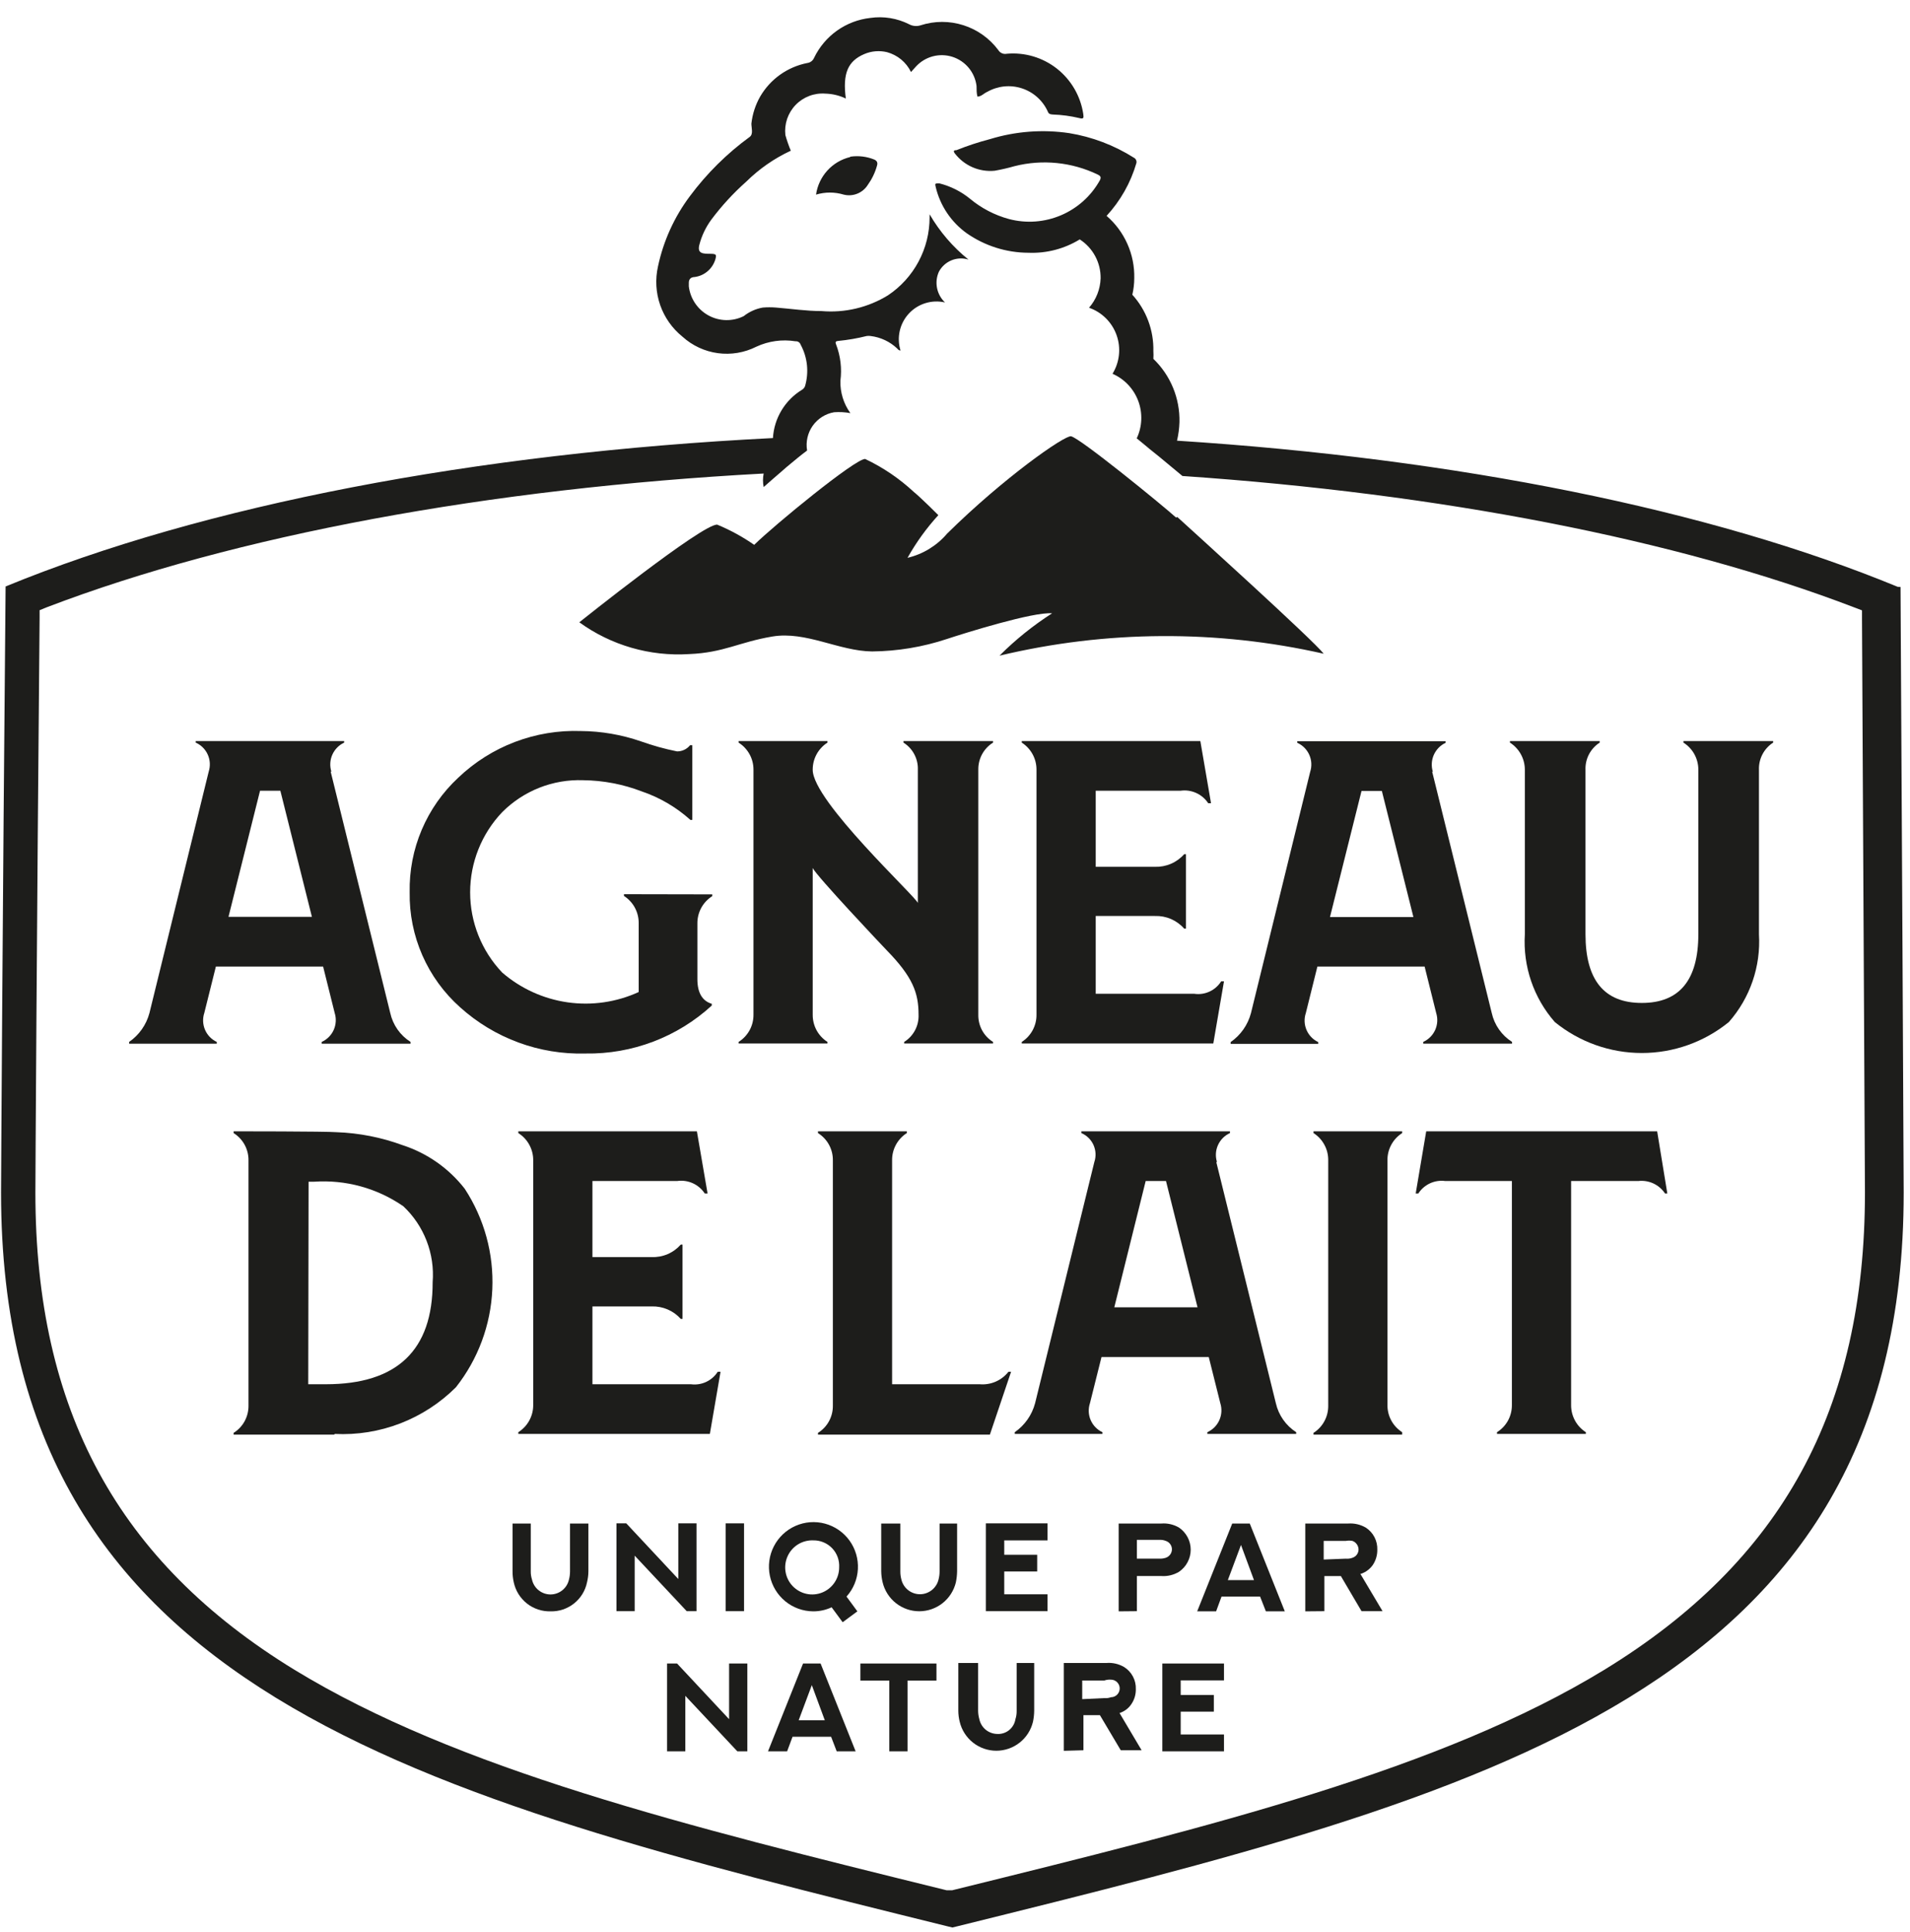
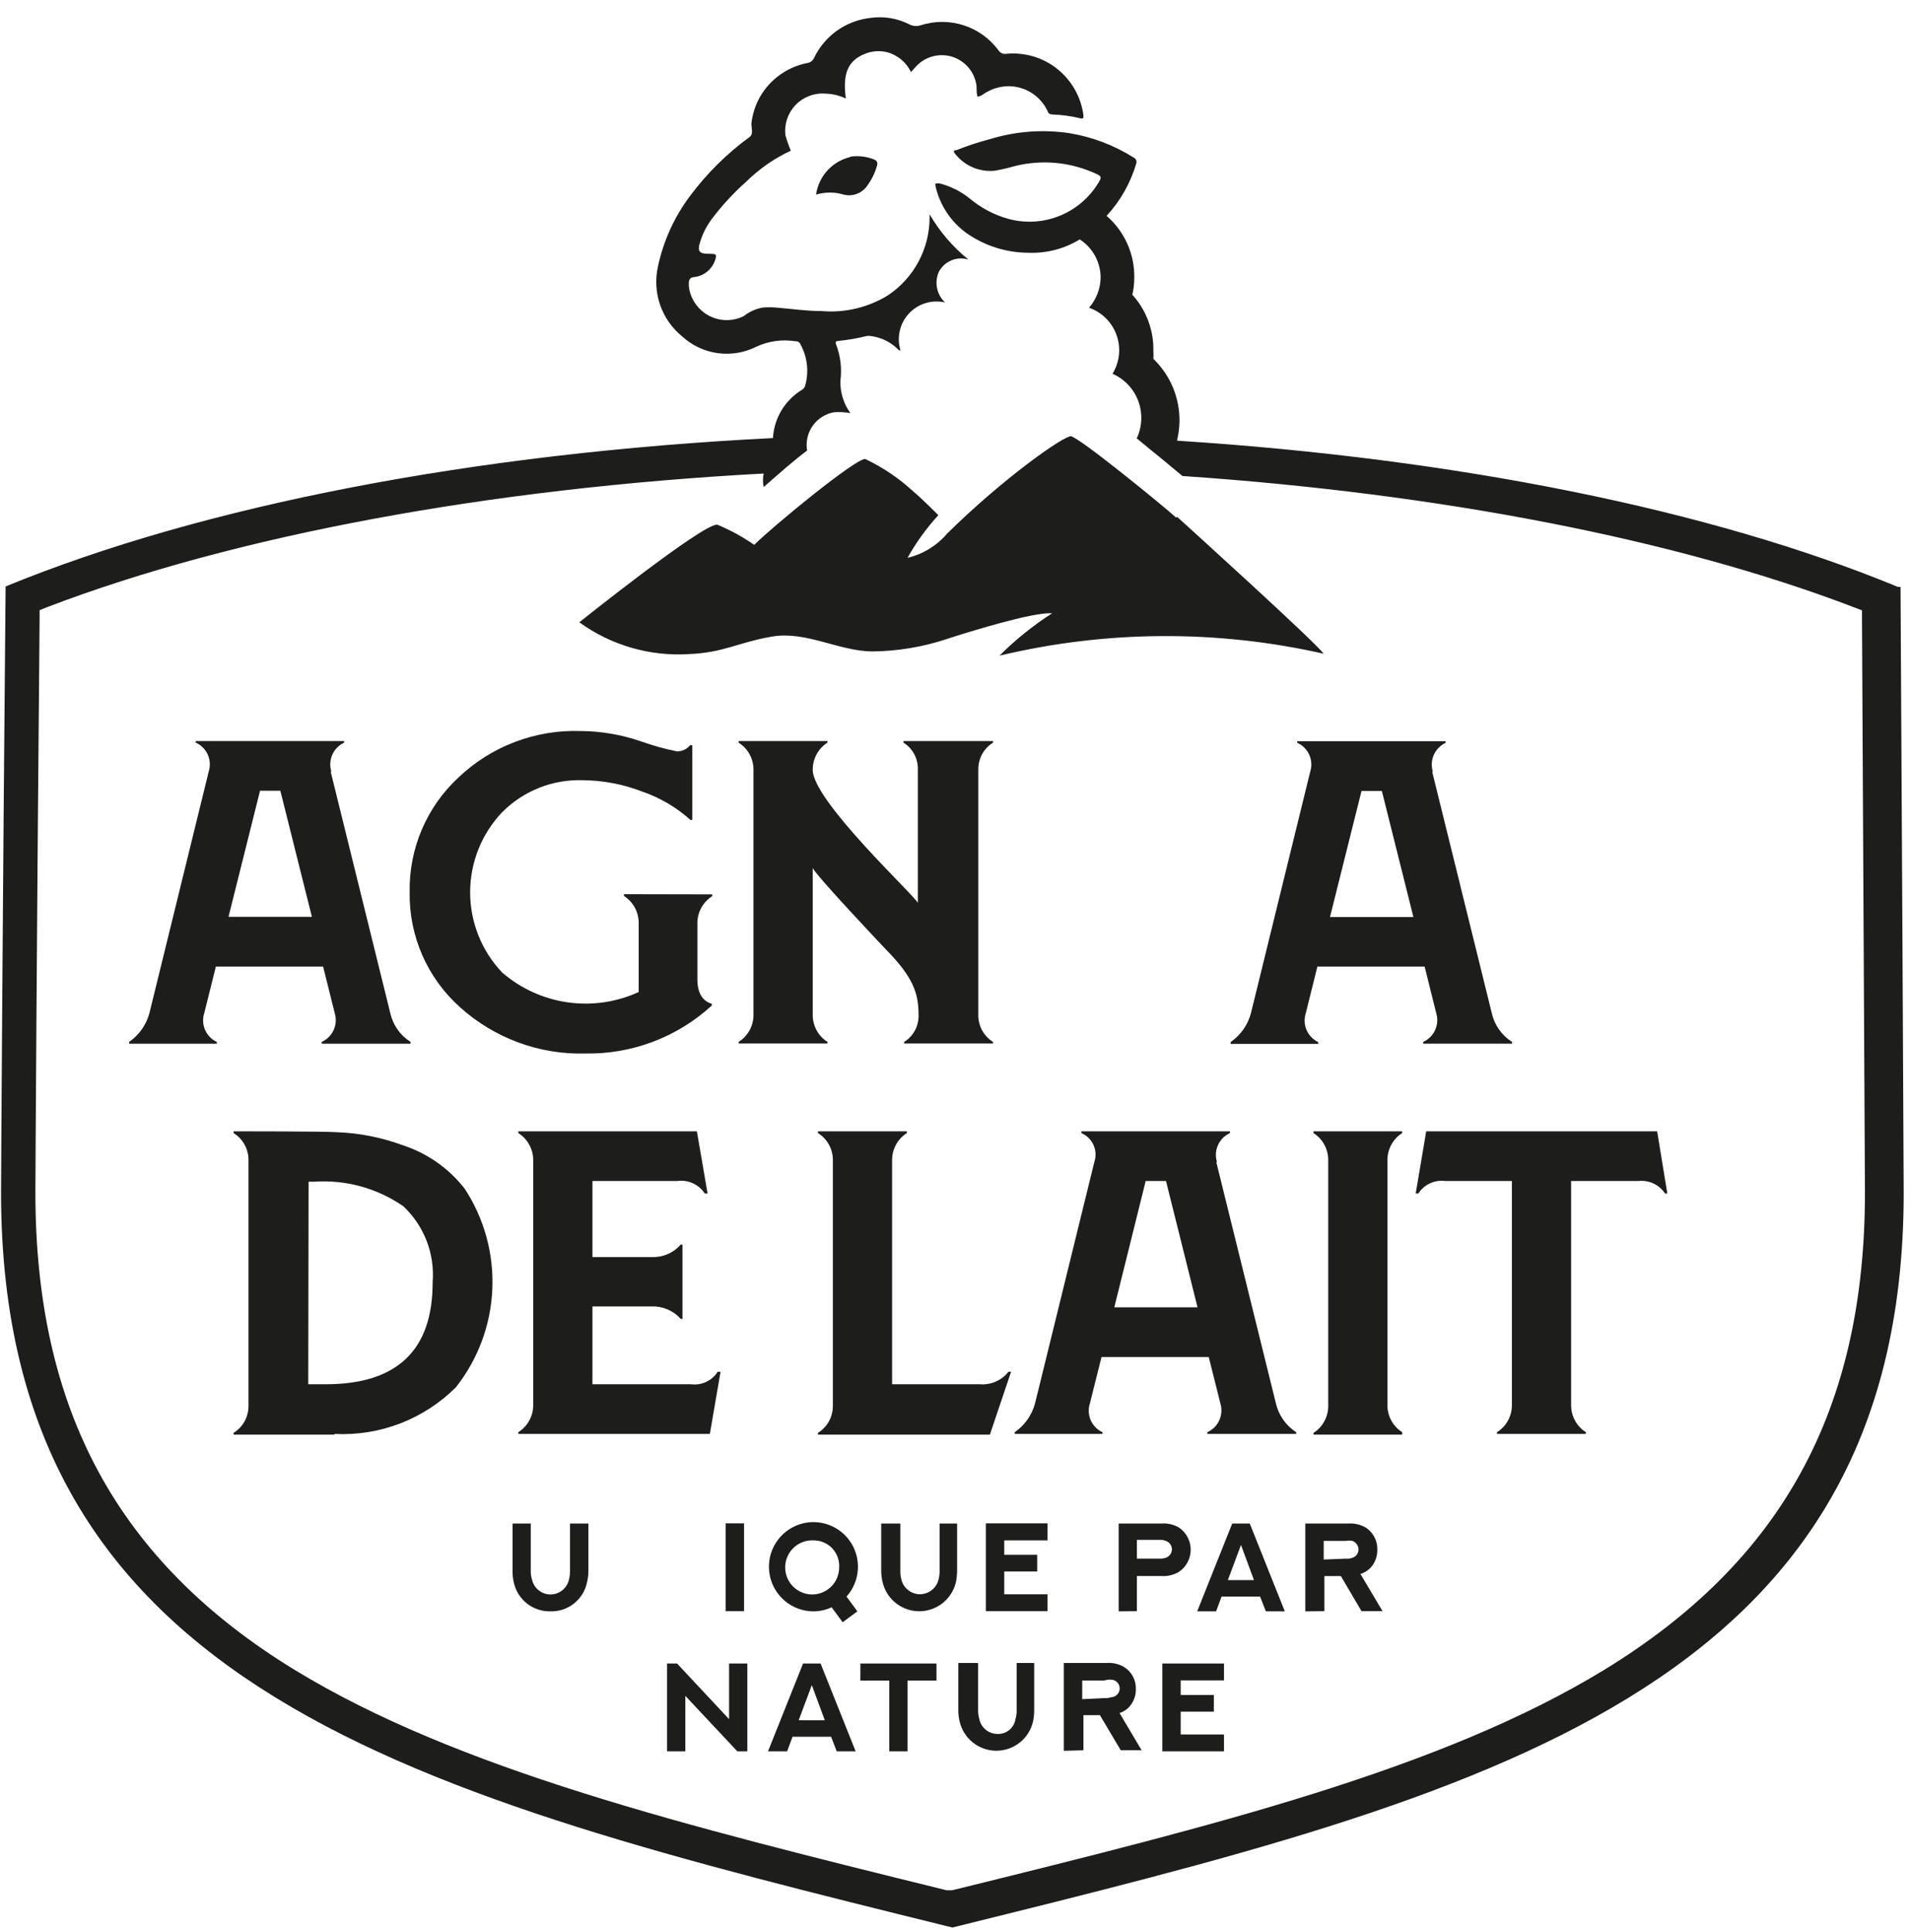
<svg xmlns="http://www.w3.org/2000/svg" width="89" height="90" viewBox="0 0 89 90" fill="none">
  <g clip-path="url(#clip0_2162_1009)">
    <path d="M24.732 70.969V73.202C24.73 73.33 24.75 73.457 24.789 73.579C24.832 73.776 24.941 73.952 25.098 74.078C25.255 74.204 25.45 74.273 25.651 74.273C25.852 74.273 26.047 74.204 26.203 74.078C26.36 73.952 26.469 73.776 26.512 73.579C26.545 73.456 26.561 73.329 26.561 73.202V70.969H27.418V73.186C27.417 73.362 27.395 73.538 27.353 73.71C27.273 74.099 27.059 74.447 26.748 74.693C26.438 74.94 26.051 75.07 25.655 75.06C25.257 75.07 24.867 74.942 24.554 74.695C24.241 74.448 24.024 74.1 23.94 73.71C23.901 73.538 23.881 73.362 23.883 73.186V70.969H24.732Z" fill="#1D1D1B" />
-     <path d="M28.725 75.052V70.961H29.182L31.607 73.555V70.961H32.456V75.052H31.999L29.574 72.466V75.052H28.725Z" fill="#1D1D1B" />
    <path d="M34.67 70.961H33.812V75.052H34.67V70.961Z" fill="#1D1D1B" />
    <path d="M39.445 74.372L39.951 75.06L39.265 75.567L38.751 74.871C38.483 74.997 38.19 75.061 37.894 75.06C37.419 75.057 36.959 74.892 36.592 74.591C36.224 74.29 35.971 73.871 35.874 73.406C35.777 72.94 35.842 72.455 36.059 72.032C36.276 71.609 36.631 71.273 37.065 71.081C37.5 70.888 37.986 70.851 38.445 70.975C38.903 71.099 39.305 71.377 39.584 71.762C39.862 72.148 40 72.617 39.975 73.092C39.95 73.567 39.763 74.019 39.445 74.372ZM37.894 71.754C37.643 71.744 37.395 71.81 37.182 71.942C36.969 72.075 36.8 72.268 36.698 72.497C36.595 72.726 36.563 72.981 36.606 73.228C36.648 73.476 36.764 73.705 36.938 73.886C37.112 74.067 37.336 74.192 37.581 74.245C37.826 74.298 38.081 74.276 38.314 74.182C38.547 74.088 38.746 73.927 38.886 73.719C39.027 73.511 39.102 73.266 39.102 73.014C39.112 72.85 39.088 72.686 39.032 72.532C38.975 72.377 38.888 72.237 38.774 72.118C38.66 72 38.523 71.906 38.372 71.844C38.22 71.781 38.057 71.751 37.894 71.754Z" fill="#1D1D1B" />
    <path d="M41.953 70.969V73.202C41.952 73.329 41.969 73.456 42.002 73.579C42.048 73.774 42.159 73.947 42.316 74.071C42.473 74.195 42.667 74.263 42.867 74.263C43.067 74.263 43.261 74.195 43.418 74.071C43.575 73.947 43.686 73.774 43.733 73.579C43.765 73.456 43.782 73.329 43.782 73.202V70.969H44.598V73.186C44.596 73.362 44.576 73.537 44.541 73.71C44.448 74.093 44.23 74.435 43.92 74.679C43.611 74.923 43.228 75.056 42.834 75.056C42.44 75.056 42.058 74.923 41.748 74.679C41.439 74.435 41.22 74.093 41.128 73.71C41.086 73.538 41.064 73.362 41.062 73.186V70.969H41.953Z" fill="#1D1D1B" />
    <path d="M48.812 70.961V71.755H46.795V72.425H48.33V73.203H46.795V74.266H48.812V75.052H45.938V70.961H48.812Z" fill="#1D1D1B" />
    <path d="M52.127 75.06V70.969H54.119C54.404 70.947 54.689 71.013 54.936 71.157C55.104 71.271 55.242 71.425 55.337 71.604C55.433 71.784 55.483 71.984 55.483 72.188C55.483 72.392 55.433 72.592 55.337 72.772C55.242 72.952 55.104 73.105 54.936 73.219C54.69 73.366 54.405 73.435 54.119 73.415H52.976V75.052L52.127 75.06ZM54.013 72.605C54.118 72.611 54.223 72.597 54.323 72.564C54.405 72.536 54.477 72.483 54.528 72.413C54.579 72.343 54.607 72.259 54.609 72.172C54.608 72.085 54.581 72 54.529 71.929C54.478 71.859 54.406 71.806 54.323 71.779C54.222 71.738 54.113 71.722 54.005 71.73H52.976V72.605H54.013Z" fill="#1D1D1B" />
    <path d="M58.716 74.372H56.92L56.667 75.06H55.785L57.418 70.969H58.235L59.868 75.06H58.986L58.716 74.372ZM57.214 73.603H58.431L57.826 71.967L57.214 73.603Z" fill="#1D1D1B" />
    <path d="M60.822 75.06V70.969H62.823C63.108 70.949 63.392 71.015 63.639 71.158C63.812 71.269 63.952 71.423 64.047 71.605C64.141 71.788 64.186 71.992 64.178 72.197C64.18 72.444 64.109 72.686 63.974 72.892C63.84 73.085 63.648 73.231 63.427 73.309H63.386L64.423 75.052H63.443L62.48 73.416H61.712V75.052L60.822 75.06ZM62.708 72.606C62.814 72.616 62.92 72.602 63.019 72.565C63.101 72.539 63.172 72.488 63.224 72.419C63.275 72.35 63.303 72.266 63.304 72.18C63.303 72.092 63.275 72.007 63.224 71.935C63.173 71.864 63.101 71.809 63.019 71.779C62.916 71.76 62.811 71.76 62.708 71.779H61.68V72.647L62.708 72.606Z" fill="#1D1D1B" />
    <path d="M31.084 81.581V77.49H31.549L33.974 80.084V77.49H34.824V81.581H34.358L31.933 78.996V81.581H31.084Z" fill="#1D1D1B" />
    <path d="M38.727 80.902H36.93L36.677 81.581H35.787L37.42 77.49H38.237L39.87 81.581H38.988L38.727 80.902ZM37.216 80.133H38.433L37.828 78.497L37.216 80.133Z" fill="#1D1D1B" />
    <path d="M43.636 77.49V78.284H42.288V81.581H41.439V78.284H40.092V77.49H43.636Z" fill="#1D1D1B" />
    <path d="M45.577 77.466V79.7C45.579 79.83 45.599 79.959 45.634 80.084C45.674 80.273 45.776 80.444 45.924 80.569C46.072 80.693 46.258 80.764 46.451 80.771C46.655 80.786 46.857 80.724 47.017 80.597C47.177 80.469 47.284 80.286 47.316 80.084C47.356 79.96 47.375 79.83 47.373 79.7V77.466H48.19V79.691C48.188 79.865 48.169 80.037 48.133 80.207C48.04 80.591 47.822 80.932 47.512 81.176C47.203 81.42 46.82 81.553 46.426 81.553C46.032 81.553 45.65 81.42 45.34 81.176C45.031 80.932 44.812 80.591 44.72 80.207C44.677 80.038 44.655 79.865 44.654 79.691V77.466H45.577Z" fill="#1D1D1B" />
    <path d="M49.57 81.556V77.465H51.563C51.847 77.443 52.132 77.509 52.379 77.653C52.553 77.761 52.695 77.914 52.791 78.095C52.887 78.276 52.934 78.479 52.926 78.684C52.931 78.935 52.857 79.181 52.714 79.388C52.583 79.582 52.39 79.726 52.167 79.797L53.196 81.531H52.224L51.252 79.895H50.485V81.531L49.57 81.556ZM51.456 79.102C51.562 79.111 51.668 79.097 51.767 79.061C51.875 79.061 51.979 79.017 52.055 78.941C52.132 78.864 52.175 78.76 52.175 78.651C52.175 78.543 52.132 78.439 52.055 78.362C51.979 78.285 51.875 78.242 51.767 78.242C51.662 78.234 51.556 78.248 51.456 78.283H50.428V79.15L51.456 79.102Z" fill="#1D1D1B" />
    <path d="M57.034 77.49V78.276H55.017V78.955H56.561V79.732H55.017V80.796H57.034V81.581H54.16V77.49H57.034Z" fill="#1D1D1B" />
    <path d="M15.408 35.943L18.184 47.185C18.245 47.462 18.36 47.723 18.522 47.955C18.685 48.187 18.892 48.384 19.131 48.535V48.617H14.991V48.535C15.239 48.423 15.438 48.224 15.55 47.975C15.661 47.726 15.677 47.445 15.595 47.185L15.056 45.025H10.059L9.52 47.185C9.435 47.442 9.447 47.722 9.554 47.971C9.661 48.22 9.855 48.42 10.1 48.535V48.617H6.018V48.535C6.484 48.212 6.82 47.734 6.965 47.185L9.725 35.943C9.808 35.683 9.793 35.401 9.681 35.152C9.57 34.903 9.37 34.703 9.12 34.593V34.52H16.036V34.593C15.79 34.708 15.595 34.908 15.485 35.156C15.375 35.404 15.36 35.684 15.44 35.943M12.117 36.835L10.647 42.709H14.534L13.064 36.835H12.117Z" fill="#1D1D1B" />
    <path d="M33.19 41.662V41.744C32.976 41.878 32.8 42.065 32.678 42.287C32.557 42.509 32.494 42.758 32.496 43.012V45.614C32.496 46.244 32.725 46.628 33.166 46.759V46.841C31.561 48.312 29.454 49.111 27.279 49.075C25.13 49.134 23.04 48.363 21.441 46.923C20.687 46.252 20.086 45.426 19.68 44.501C19.274 43.576 19.073 42.574 19.089 41.564C19.07 40.565 19.261 39.573 19.651 38.654C20.041 37.735 20.62 36.908 21.351 36.229C22.111 35.503 23.008 34.937 23.99 34.563C24.971 34.19 26.017 34.016 27.067 34.053C28.02 34.06 28.966 34.223 29.867 34.535C30.416 34.731 30.978 34.887 31.549 35.002C31.665 35.003 31.779 34.977 31.884 34.928C31.989 34.878 32.081 34.806 32.154 34.715H32.26V38.193H32.17C31.513 37.602 30.744 37.151 29.908 36.867C29.035 36.531 28.108 36.354 27.173 36.344C26.476 36.319 25.781 36.438 25.132 36.694C24.483 36.951 23.893 37.338 23.4 37.833C22.442 38.839 21.907 40.176 21.907 41.568C21.907 42.959 22.442 44.297 23.4 45.303C24.263 46.048 25.321 46.53 26.448 46.691C27.575 46.852 28.725 46.685 29.761 46.211V43.004C29.763 42.751 29.702 42.502 29.582 42.281C29.462 42.059 29.287 41.871 29.075 41.735V41.654L33.19 41.662Z" fill="#1D1D1B" />
    <path d="M46.272 34.52V34.593C46.057 34.727 45.881 34.914 45.761 35.136C45.641 35.359 45.581 35.608 45.586 35.861V47.267C45.581 47.52 45.641 47.77 45.761 47.992C45.881 48.214 46.057 48.401 46.272 48.535V48.609H42.132V48.535C42.346 48.402 42.52 48.214 42.638 47.992C42.756 47.769 42.812 47.519 42.802 47.267C42.802 46.26 42.54 45.516 41.316 44.264C41.071 44.01 38.05 40.811 37.87 40.435V47.267C37.868 47.519 37.929 47.768 38.049 47.99C38.169 48.212 38.344 48.399 38.556 48.535V48.609H34.416V48.535C34.63 48.401 34.806 48.214 34.928 47.992C35.05 47.77 35.112 47.52 35.11 47.267V35.861C35.112 35.608 35.05 35.359 34.928 35.137C34.806 34.915 34.63 34.727 34.416 34.593V34.52H38.556V34.593C38.344 34.729 38.169 34.917 38.049 35.139C37.929 35.36 37.868 35.609 37.87 35.861C37.87 37.318 42.671 41.76 42.769 42.063V35.861C42.779 35.61 42.722 35.36 42.604 35.137C42.487 34.914 42.312 34.727 42.099 34.593V34.52H46.272Z" fill="#1D1D1B" />
-     <path d="M56.903 45.712H57.034L56.536 48.609H47.611V48.535C47.824 48.399 47.998 48.212 48.118 47.99C48.238 47.768 48.3 47.519 48.297 47.267V35.861C48.3 35.609 48.238 35.36 48.118 35.139C47.998 34.917 47.824 34.729 47.611 34.593V34.52H55.932L56.43 37.416H56.299C56.16 37.205 55.964 37.039 55.734 36.936C55.504 36.833 55.25 36.798 55.001 36.835H51.057V40.378H53.817C54.073 40.386 54.329 40.338 54.565 40.236C54.8 40.135 55.011 39.982 55.18 39.789H55.262V43.258H55.18C55.011 43.065 54.8 42.912 54.565 42.81C54.329 42.708 54.073 42.66 53.817 42.669H51.057V46.293H55.654C55.896 46.328 56.143 46.291 56.364 46.188C56.586 46.085 56.773 45.92 56.903 45.712Z" fill="#1D1D1B" />
    <path d="M66.734 35.943L69.51 47.185C69.571 47.461 69.686 47.723 69.849 47.955C70.011 48.186 70.218 48.383 70.457 48.535V48.616H66.317V48.535C66.566 48.423 66.764 48.224 66.876 47.975C66.987 47.726 67.003 47.445 66.921 47.185L66.383 45.025H61.386L60.847 47.193C60.761 47.45 60.773 47.73 60.88 47.978C60.987 48.227 61.181 48.428 61.426 48.543V48.625H57.344V48.543C57.81 48.22 58.146 47.742 58.291 47.193L61.051 35.951C61.135 35.691 61.119 35.409 61.008 35.16C60.896 34.91 60.696 34.711 60.447 34.601V34.527H67.362V34.601C67.117 34.715 66.921 34.916 66.811 35.164C66.702 35.412 66.686 35.692 66.766 35.951M63.443 36.843L61.973 42.717H65.86L64.39 36.843H63.443Z" fill="#1D1D1B" />
-     <path d="M71.053 43.52V35.861C71.054 35.608 70.991 35.359 70.869 35.138C70.748 34.916 70.573 34.729 70.359 34.593V34.52H74.54V34.593C74.329 34.728 74.157 34.917 74.041 35.139C73.925 35.362 73.869 35.611 73.879 35.861V43.52C73.879 45.658 74.755 46.724 76.508 46.719C78.255 46.719 79.137 45.655 79.137 43.52V35.861C79.139 35.608 79.076 35.359 78.955 35.137C78.833 34.915 78.657 34.727 78.443 34.593V34.52H82.623V34.593C82.412 34.728 82.24 34.917 82.124 35.139C82.008 35.362 81.952 35.611 81.962 35.861V43.52C82.053 45.016 81.548 46.487 80.558 47.61C79.411 48.542 77.98 49.051 76.504 49.051C75.027 49.051 73.596 48.542 72.45 47.61C71.463 46.486 70.96 45.015 71.053 43.52Z" fill="#1D1D1B" />
    <path d="M15.572 66.829H10.885V66.747C11.1 66.614 11.276 66.427 11.398 66.205C11.519 65.982 11.582 65.733 11.579 65.479V54.049C11.582 53.796 11.519 53.546 11.398 53.324C11.276 53.102 11.1 52.915 10.885 52.781V52.699C10.885 52.699 15.196 52.699 15.686 52.74C16.737 52.778 17.776 52.982 18.764 53.346C19.908 53.718 20.915 54.424 21.655 55.375C22.564 56.764 23.014 58.404 22.94 60.063C22.867 61.723 22.274 63.317 21.246 64.62C20.508 65.357 19.623 65.931 18.651 66.306C17.677 66.681 16.637 66.848 15.596 66.796M14.363 64.481H15.18C18.506 64.481 20.166 62.897 20.16 59.727C20.212 59.074 20.116 58.416 19.88 57.805C19.644 57.193 19.274 56.642 18.797 56.193C17.576 55.347 16.105 54.943 14.624 55.047H14.379L14.363 64.481Z" fill="#1D1D1B" />
    <path d="M33.444 63.9H33.575L33.077 66.796H24.152V66.715C24.366 66.58 24.542 66.393 24.663 66.171C24.785 65.949 24.848 65.7 24.846 65.447V54.049C24.848 53.796 24.785 53.547 24.663 53.325C24.542 53.103 24.366 52.916 24.152 52.781V52.699H32.473L32.971 55.596H32.84C32.703 55.386 32.508 55.219 32.28 55.117C32.051 55.014 31.798 54.978 31.55 55.015H27.606V58.557H30.366C30.621 58.568 30.875 58.521 31.109 58.42C31.344 58.32 31.553 58.168 31.721 57.977H31.803V61.437H31.721C31.552 61.247 31.342 61.096 31.108 60.996C30.874 60.896 30.621 60.848 30.366 60.856H27.606V64.481H32.195C32.437 64.513 32.683 64.476 32.904 64.373C33.125 64.27 33.313 64.106 33.444 63.9Z" fill="#1D1D1B" />
    <path d="M46.125 66.829H38.115V66.747C38.33 66.614 38.507 66.427 38.628 66.205C38.75 65.982 38.812 65.733 38.809 65.479V54.049C38.812 53.796 38.75 53.546 38.628 53.324C38.507 53.102 38.33 52.915 38.115 52.781V52.699H42.255V52.781C42.042 52.916 41.868 53.104 41.748 53.326C41.627 53.548 41.566 53.797 41.569 54.049V64.481H45.652C45.905 64.503 46.161 64.462 46.395 64.36C46.628 64.259 46.833 64.101 46.991 63.9H47.113L46.125 66.829Z" fill="#1D1D1B" />
    <path d="M56.675 54.131L59.451 65.365C59.578 65.922 59.918 66.407 60.398 66.715V66.796H56.259V66.715C56.507 66.603 56.706 66.404 56.817 66.155C56.928 65.906 56.945 65.625 56.863 65.365L56.324 63.213H51.327L50.788 65.365C50.703 65.622 50.714 65.901 50.821 66.15C50.928 66.399 51.123 66.6 51.368 66.715V66.796H47.285V66.715C47.751 66.392 48.087 65.913 48.232 65.365L50.992 54.131C51.08 53.871 51.066 53.588 50.954 53.337C50.842 53.087 50.64 52.888 50.388 52.781V52.699H57.312V52.781C57.064 52.893 56.865 53.092 56.754 53.341C56.642 53.59 56.626 53.871 56.708 54.131M53.385 55.015L51.923 60.897H55.801L54.332 55.015H53.385Z" fill="#1D1D1B" />
    <path d="M65.337 66.829H61.205V66.747C61.418 66.612 61.593 66.425 61.712 66.203C61.833 65.981 61.894 65.732 61.891 65.479V54.049C61.894 53.797 61.833 53.548 61.712 53.326C61.593 53.104 61.418 52.916 61.205 52.781V52.699H65.337V52.781C65.124 52.916 64.949 53.104 64.829 53.326C64.709 53.548 64.648 53.797 64.651 54.049V65.447C64.648 65.699 64.709 65.948 64.829 66.17C64.949 66.392 65.124 66.579 65.337 66.715V66.829Z" fill="#1D1D1B" />
    <path d="M66.457 52.699H77.218L77.692 55.596H77.586C77.451 55.392 77.264 55.231 77.043 55.128C76.823 55.026 76.578 54.986 76.337 55.015H73.209V65.447C73.206 65.699 73.268 65.948 73.388 66.17C73.508 66.392 73.682 66.579 73.895 66.715V66.796H69.755V66.715C69.97 66.581 70.147 66.394 70.269 66.172C70.39 65.95 70.452 65.7 70.449 65.447V55.015H67.347C67.104 54.982 66.856 55.019 66.634 55.122C66.411 55.225 66.222 55.389 66.089 55.596H65.967L66.457 52.699Z" fill="#1D1D1B" />
    <path d="M54.805 24.111C54.053 23.44 50.314 20.397 49.906 20.323C49.603 20.274 46.77 22.254 44.133 24.856C43.653 25.42 43.007 25.815 42.288 25.985C42.689 25.269 43.171 24.602 43.724 23.997C43.724 23.997 42.908 23.179 42.573 22.909C41.901 22.286 41.139 21.77 40.312 21.379C39.838 21.379 36.115 24.43 35.143 25.38C34.604 25.005 34.026 24.689 33.42 24.439C32.742 24.39 26.994 28.988 26.994 28.988C28.475 30.06 30.282 30.583 32.105 30.469C33.739 30.403 34.424 29.912 35.992 29.65C37.56 29.389 39.087 30.329 40.638 30.346C41.823 30.334 42.999 30.139 44.125 29.765C44.941 29.495 48.158 28.489 49.024 28.57C48.139 29.137 47.317 29.798 46.574 30.542C51.536 29.357 56.704 29.326 61.68 30.452C61.239 29.863 55.564 24.725 54.854 24.079" fill="#1D1D1B" />
    <path d="M39.618 7.315C39.207 7.413 38.836 7.632 38.552 7.944C38.268 8.257 38.084 8.648 38.025 9.066C38.446 8.939 38.895 8.939 39.316 9.066C39.526 9.118 39.747 9.103 39.947 9.022C40.148 8.941 40.319 8.799 40.434 8.616C40.625 8.351 40.769 8.055 40.859 7.74C40.916 7.569 40.859 7.495 40.752 7.438C40.394 7.29 40.002 7.242 39.618 7.299" fill="#1D1D1B" />
    <path d="M88.428 27.336C79.7 23.736 67.877 21.363 54.845 20.528C54.912 20.244 54.95 19.953 54.959 19.661C54.971 19.113 54.869 18.567 54.66 18.06C54.45 17.553 54.138 17.095 53.743 16.716C53.751 16.596 53.751 16.476 53.743 16.356C53.765 15.387 53.414 14.446 52.763 13.729C52.822 13.477 52.852 13.219 52.853 12.96C52.866 12.411 52.757 11.865 52.533 11.363C52.31 10.86 51.979 10.414 51.563 10.056C52.208 9.356 52.684 8.516 52.951 7.601C52.964 7.552 52.959 7.5 52.938 7.454C52.918 7.408 52.882 7.37 52.836 7.347C51.919 6.767 50.894 6.377 49.824 6.202C48.588 6.019 47.327 6.114 46.133 6.48C45.6 6.619 45.076 6.791 44.565 6.996C44.508 6.996 44.386 6.996 44.483 7.135C44.699 7.42 44.984 7.646 45.312 7.789C45.639 7.932 45.998 7.989 46.353 7.953C46.664 7.898 46.972 7.827 47.276 7.74C48.575 7.412 49.947 7.551 51.154 8.133C51.285 8.198 51.318 8.256 51.252 8.395C50.847 9.125 50.21 9.699 49.443 10.026C48.675 10.354 47.821 10.416 47.015 10.203C46.347 10.022 45.725 9.698 45.194 9.254C44.777 8.916 44.293 8.673 43.773 8.542C43.561 8.542 43.561 8.542 43.602 8.714C43.808 9.582 44.322 10.347 45.047 10.866C45.891 11.454 46.893 11.771 47.921 11.774C48.762 11.808 49.595 11.592 50.313 11.152C50.616 11.347 50.864 11.616 51.034 11.934C51.205 12.252 51.291 12.608 51.285 12.968C51.268 13.473 51.078 13.955 50.746 14.335C51.042 14.438 51.31 14.606 51.532 14.826C51.754 15.047 51.924 15.315 52.029 15.61C52.134 15.905 52.172 16.22 52.139 16.532C52.106 16.844 52.004 17.144 51.84 17.411C52.114 17.531 52.362 17.705 52.568 17.923C52.773 18.14 52.934 18.397 53.039 18.678C53.144 18.959 53.191 19.258 53.179 19.557C53.167 19.857 53.095 20.151 52.967 20.422L53.032 20.471L53.449 20.815L53.555 20.905L54.004 21.265L55.098 22.173C67.085 22.991 78.124 25.118 86.42 28.301L86.763 28.432V28.808C86.812 38.422 86.901 54.99 86.901 55.538C86.901 65.668 83.039 72.72 74.752 77.785C67.158 82.416 56.601 85.034 44.369 88.053H44.239H44.108C31.86 85.034 21.319 82.416 13.725 77.785C5.487 72.745 1.649 65.676 1.649 55.547C1.649 55.072 1.715 43.127 1.845 28.792V28.424L2.188 28.285C10.966 24.93 22.813 22.746 35.584 22.058C35.543 22.266 35.543 22.48 35.584 22.688C35.845 22.451 36.131 22.214 36.4 21.977L36.653 21.756C36.996 21.469 37.331 21.191 37.608 20.987C37.54 20.583 37.633 20.169 37.869 19.834C38.105 19.5 38.463 19.273 38.866 19.203C39.12 19.185 39.375 19.198 39.625 19.244C39.309 18.807 39.146 18.278 39.16 17.738C39.236 17.163 39.165 16.578 38.956 16.037C38.907 15.922 38.956 15.889 39.062 15.881C39.508 15.838 39.95 15.761 40.385 15.652C40.444 15.644 40.505 15.644 40.564 15.652C41.033 15.708 41.472 15.914 41.813 16.241C41.813 16.241 41.879 16.339 41.961 16.323C41.869 16.027 41.857 15.713 41.926 15.411C41.995 15.109 42.142 14.831 42.352 14.605C42.563 14.378 42.829 14.211 43.124 14.121C43.42 14.03 43.734 14.019 44.034 14.089C43.844 13.91 43.715 13.676 43.663 13.419C43.612 13.162 43.642 12.896 43.749 12.658C43.877 12.417 44.085 12.229 44.337 12.126C44.589 12.023 44.869 12.011 45.129 12.093C44.4 11.507 43.786 10.791 43.316 9.982V10.129C43.316 10.846 43.14 11.553 42.802 12.185C42.465 12.817 41.976 13.356 41.381 13.754C40.452 14.326 39.364 14.584 38.278 14.49C37.576 14.49 36.865 14.384 36.163 14.327C35.957 14.31 35.749 14.31 35.543 14.327C35.218 14.384 34.912 14.522 34.653 14.727C34.397 14.854 34.115 14.917 33.83 14.911C33.545 14.906 33.266 14.832 33.015 14.695C32.765 14.559 32.551 14.365 32.391 14.128C32.231 13.892 32.13 13.62 32.097 13.337C32.097 13.287 32.097 13.23 32.097 13.181C32.097 13.132 32.097 12.944 32.301 12.911C32.535 12.894 32.758 12.807 32.941 12.661C33.125 12.515 33.26 12.317 33.33 12.093C33.395 11.864 33.379 11.831 33.134 11.823C32.758 11.823 32.481 11.823 32.587 11.406C32.696 10.984 32.885 10.587 33.142 10.236C33.625 9.59 34.172 8.995 34.775 8.46C35.379 7.864 36.08 7.377 36.849 7.02C36.75 6.783 36.666 6.54 36.596 6.292C36.568 6.037 36.596 5.779 36.678 5.536C36.761 5.294 36.896 5.072 37.074 4.888C37.251 4.703 37.468 4.561 37.707 4.47C37.946 4.378 38.203 4.341 38.458 4.361C38.789 4.369 39.114 4.447 39.413 4.59C39.258 3.428 39.503 2.847 40.27 2.52C40.605 2.376 40.977 2.345 41.332 2.43C41.573 2.496 41.798 2.612 41.991 2.771C42.184 2.931 42.34 3.13 42.45 3.355L42.679 3.101C42.89 2.87 43.163 2.705 43.464 2.625C43.766 2.545 44.085 2.553 44.382 2.648C44.679 2.744 44.943 2.923 45.142 3.164C45.341 3.405 45.467 3.699 45.504 4.009C45.504 4.173 45.504 4.337 45.545 4.5C45.725 4.5 45.847 4.345 46.002 4.279C46.245 4.141 46.515 4.055 46.793 4.026C47.072 3.998 47.353 4.029 47.619 4.116C47.885 4.203 48.13 4.344 48.338 4.532C48.546 4.719 48.713 4.948 48.827 5.204C48.868 5.318 48.958 5.327 49.056 5.335C49.469 5.348 49.879 5.403 50.281 5.498C50.501 5.556 50.501 5.498 50.477 5.31C50.351 4.476 49.913 3.722 49.252 3.2C48.59 2.679 47.755 2.43 46.917 2.504C46.84 2.52 46.761 2.513 46.689 2.482C46.618 2.451 46.557 2.399 46.517 2.332C46.109 1.786 45.541 1.381 44.892 1.175C44.244 0.968 43.547 0.969 42.9 1.178C42.811 1.207 42.718 1.218 42.625 1.209C42.532 1.201 42.442 1.174 42.361 1.129C41.803 0.849 41.173 0.746 40.556 0.835C39.998 0.897 39.465 1.099 39.006 1.424C38.548 1.749 38.179 2.185 37.935 2.692C37.907 2.758 37.862 2.816 37.805 2.859C37.747 2.902 37.68 2.929 37.608 2.937C37.154 3.028 36.724 3.213 36.346 3.483C35.969 3.752 35.654 4.099 35.42 4.5C35.2 4.888 35.061 5.317 35.012 5.76C35.012 5.957 35.11 6.243 34.938 6.374C33.874 7.149 32.932 8.082 32.146 9.139C31.419 10.109 30.912 11.226 30.66 12.412C30.526 13.01 30.561 13.634 30.763 14.213C30.965 14.791 31.326 15.301 31.803 15.685C32.262 16.101 32.836 16.368 33.45 16.451C34.063 16.534 34.688 16.43 35.241 16.151C35.811 15.886 36.448 15.798 37.07 15.898C37.121 15.893 37.172 15.906 37.215 15.934C37.258 15.962 37.29 16.004 37.306 16.053C37.466 16.347 37.566 16.669 37.601 17.002C37.636 17.335 37.605 17.671 37.511 17.992C37.483 18.06 37.435 18.118 37.372 18.156C36.981 18.393 36.654 18.722 36.418 19.113C36.181 19.505 36.044 19.949 36.016 20.406C22.136 21.101 9.48 23.531 0.261 27.319C0.122 42.366 0.049 55.015 0.049 55.555C0.049 78.824 19.49 83.635 44.141 89.73L44.377 89.787L44.614 89.73C69.224 83.635 88.706 78.824 88.706 55.555C88.706 54.974 88.608 35.64 88.559 27.344" fill="#1D1D1B" />
  </g>
  <defs>
    <clipPath id="clip0_2162_1009">
      <rect width="89" height="90" fill="white" />
    </clipPath>
  </defs>
</svg>